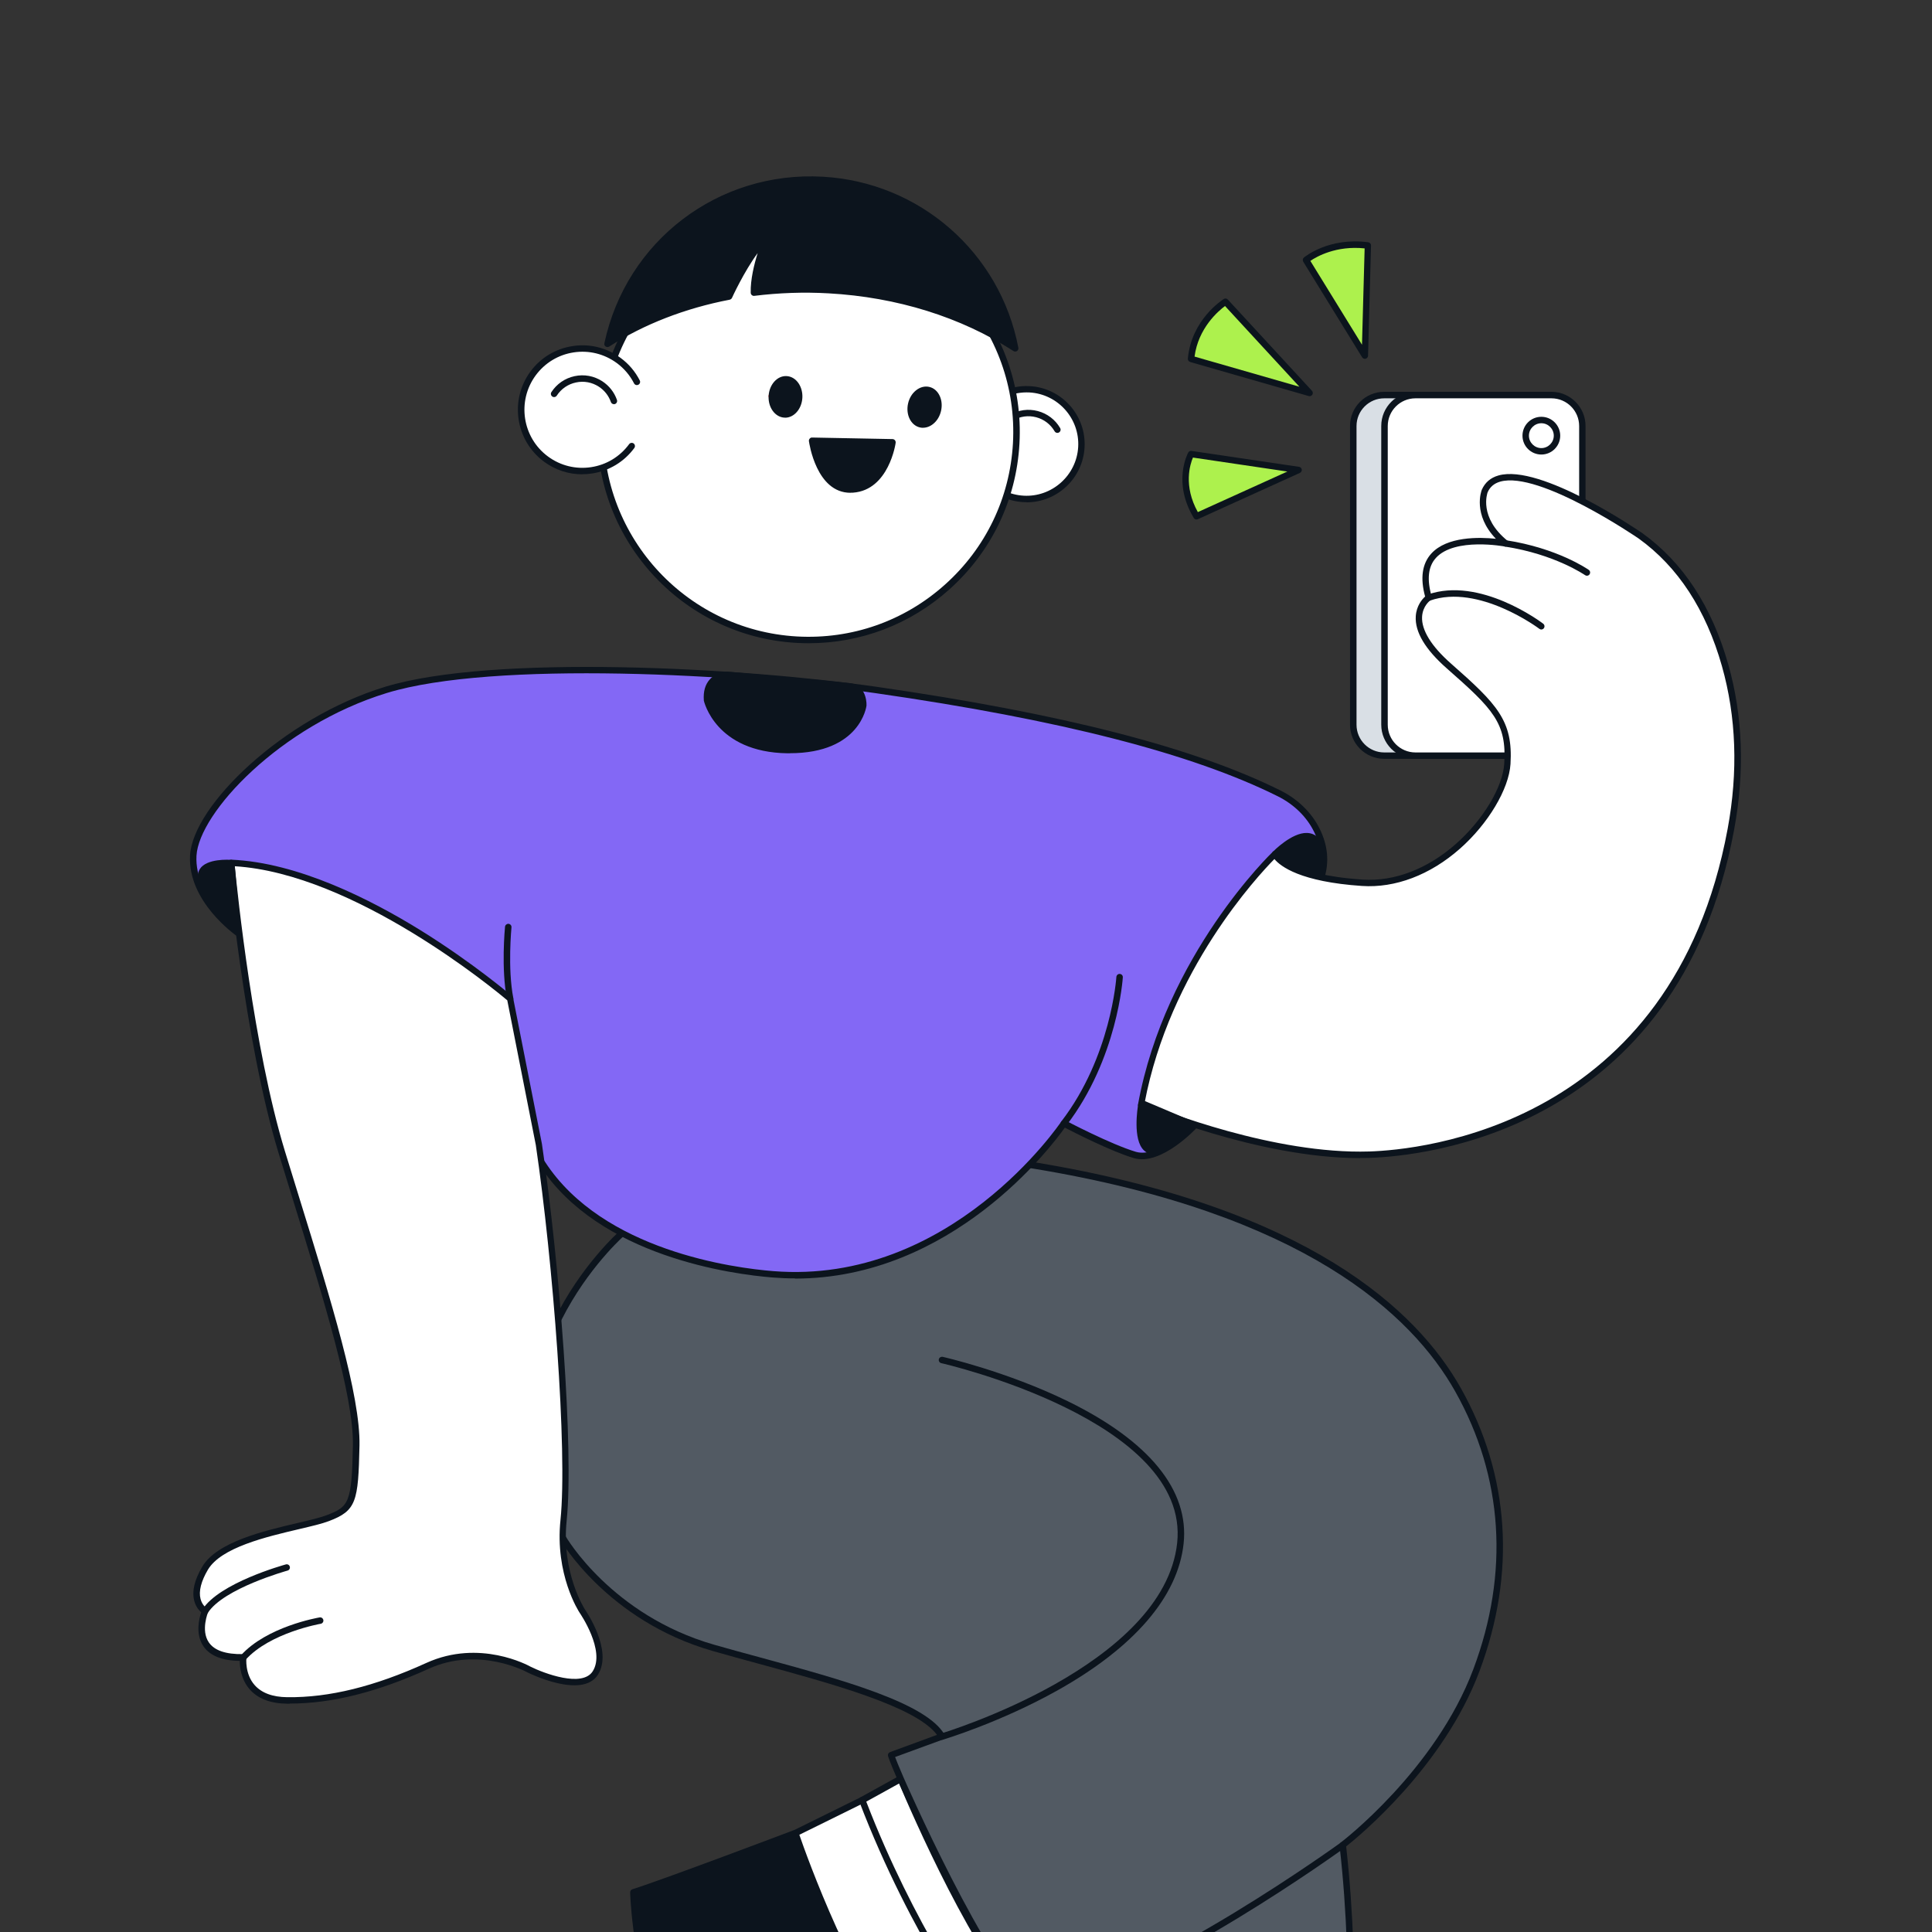
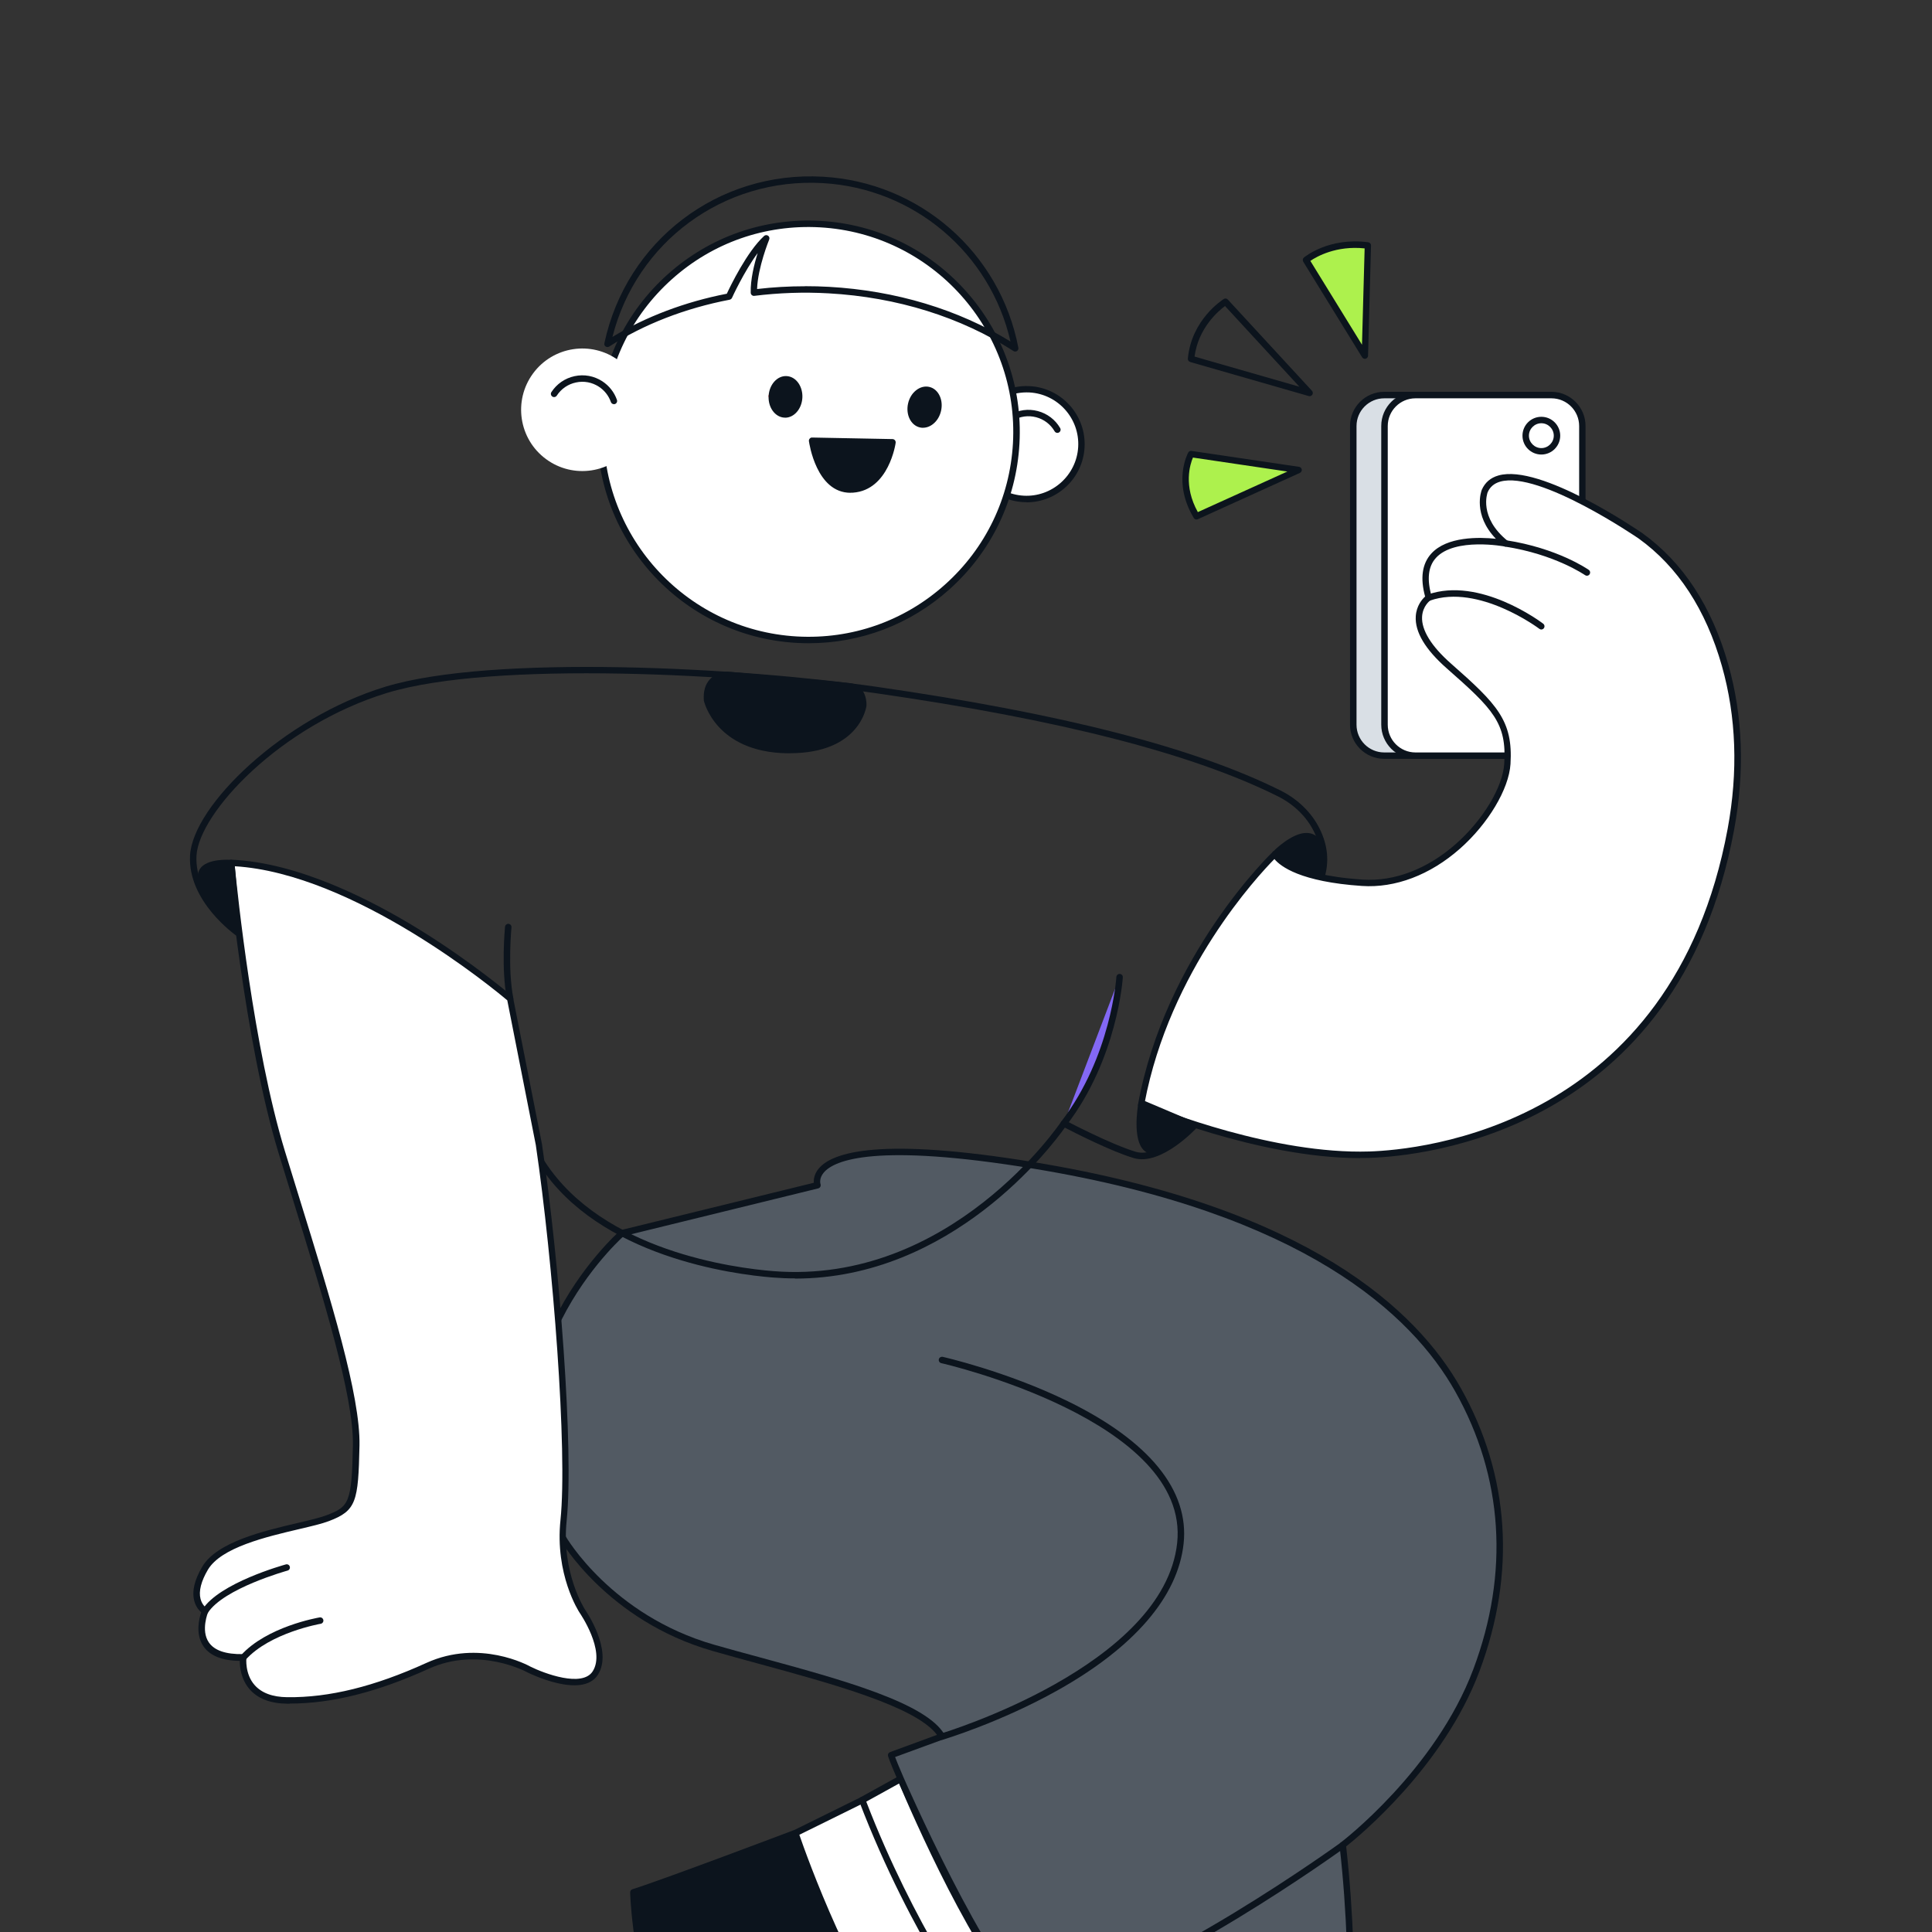
<svg xmlns="http://www.w3.org/2000/svg" id="Layer_2" viewBox="0 0 300 300">
  <rect x="0" y="0" width="300" height="300" fill="#333333" stroke="none" />
  <defs>
    <style>.cls-1{fill:#fff;}.cls-2{fill:#d9dfe5;}.cls-3{fill:#8368f5;}.cls-4{fill:red;}.cls-5{fill:#0c141d;}.cls-6{fill:#525a63;}.cls-7{fill:#adf14d;}</style>
  </defs>
  <path class="cls-5" d="M127.47,285.87l-4.21-1.16s-20.13,7.62-24.92,9.12c0,0,.55,32.24,23.23,55.99,0,0,18.91-6.85,19.9-28.69l-14-35.26Z" />
  <path class="cls-5" d="M121.58,350.32c-.13,0-.27-.05-.36-.15-22.56-23.62-23.37-56-23.37-56.32,0-.22.14-.42.35-.49,4.71-1.47,24.69-9.03,24.89-9.11.1-.04.21-.04.31-.01l4.21,1.16c.15.04.27.15.33.3l14,35.25c.03.07.04.14.03.21-.99,21.93-20.03,29.07-20.23,29.14-.06.02-.11.03-.17.03ZM98.86,294.2c.16,3.63,2.08,33.09,22.85,55.04,2.4-1,18.32-8.36,19.26-28.02l-13.87-34.92-3.81-1.05c-1.83.69-19.36,7.32-24.43,8.95Z" />
  <path class="cls-1" d="M135.71,280.41c.22-.07-1.83-.88-1.83-.88l-10.38,5.12s7.85,23.62,18.25,35.86l11.14-5.26v-2.35l-17.18-32.49Z" />
  <path class="cls-5" d="M141.75,321c-.14,0-.28-.06-.38-.18-10.34-12.17-18.26-35.79-18.34-36.02-.08-.24.03-.5.25-.61l10.38-5.12c.13-.06.27-.07.4-.02,1.98.78,2.15.97,2.16,1.26l17.11,32.35c.04.07.06.15.06.23v2.35c0,.19-.11.37-.29.45l-11.14,5.26c-.07.03-.14.05-.21.05ZM124.12,284.9c1.09,3.17,8.42,23.77,17.77,34.99l10.51-4.96v-1.91l-17.1-32.34c-.24-.13-.83-.39-1.38-.61l-9.79,4.83Z" />
  <path class="cls-1" d="M139.85,276.22s12.16,29.35,20.73,35.83c-4.61,2.09-7.69,3.19-7.69,3.19,0,0-10.88-14.4-19.01-35.72l5.97-3.3Z" />
  <path class="cls-5" d="M152.89,315.74c-.15,0-.3-.07-.4-.2-.11-.14-11.01-14.7-19.08-35.85-.09-.23,0-.5.23-.62l5.97-3.3c.12-.07.27-.08.41-.03s.24.15.3.28c.12.29,12.21,29.3,20.57,35.62.14.11.21.28.2.45-.02.17-.13.33-.29.4-4.58,2.07-7.7,3.19-7.73,3.2-.05.02-.11.03-.17.03ZM134.51,279.75c7.36,19.13,17,32.74,18.56,34.9.86-.32,3.28-1.25,6.57-2.71-7.98-6.9-18.36-31.03-20.03-35l-5.1,2.82Z" />
  <path class="cls-6" d="M126.95,184.05l-30.34,7.44s-24.04,20.81-9.21,47.31c0,0,7.02,12.38,23.36,17.08,13.38,3.84,32.24,8,35.5,13.77l-7.89,2.89s.13.54,1.48,3.67c1.35,3.13,13.6,30.54,20.73,35.83l1.49-.6v29.41l3.7.15c3.79.41,35.14,1.57,42.73-1.65.58-8.09,2.59-30.24,0-52.86,0,0,14.76-11.15,20.75-27.14,5.99-15.99,4.16-31.09-2.84-43.54-8.61-15.32-28.75-28.74-65.83-34.84-37.08-6.11-33.64,3.06-33.64,3.06Z" />
  <path class="cls-5" d="M183.81,342.05c-8.69,0-16.53-.37-18.09-.54l-3.67-.15c-.27-.01-.48-.23-.48-.5v-28.67l-.8.32c-.16.07-.35.04-.49-.06-7.72-5.73-20.76-35.73-20.89-36.04-1.32-3.08-1.49-3.69-1.5-3.75-.06-.25.07-.5.31-.59l7.3-2.68c-3.27-4.39-16.26-7.93-27.78-11.07-2.45-.67-4.85-1.32-7.1-1.97-16.35-4.7-23.59-17.19-23.66-17.31-14.86-26.55,9.07-47.73,9.32-47.94.06-.05.13-.09.21-.11l29.88-7.33c-.04-.52.05-1.34.75-2.19,2.15-2.62,9.72-4.92,33.55-.99,42.32,6.97,59.35,22.93,66.18,35.09,7.59,13.52,8.59,28.72,2.87,43.96-5.57,14.85-18.79,25.68-20.69,27.18,2.35,20.84.85,40.92.12,50.59l-.15,2.08c-.01.19-.13.35-.3.42-4.14,1.75-15.06,2.22-24.89,2.22ZM162.57,340.38l3.22.13c3.29.36,34.14,1.6,42.23-1.5l.13-1.77c.73-9.68,2.24-29.83-.15-50.68-.02-.18.05-.35.2-.46.15-.11,14.71-11.25,20.58-26.91,5.61-14.96,4.64-29.87-2.81-43.12-6.73-11.97-23.54-27.69-65.47-34.6-24.5-4.03-30.94-1.35-32.59.61-.78.93-.51,1.75-.5,1.79.05.13.03.28-.03.41-.07.12-.18.22-.32.25l-30.22,7.41c-1.56,1.42-23.02,21.59-9.01,46.61.07.12,7.12,12.26,23.06,16.84,2.24.64,4.64,1.3,7.09,1.96,12.73,3.47,25.9,7.06,28.71,12.04.07.13.08.28.03.42s-.16.25-.3.3l-7.43,2.72c.17.46.54,1.39,1.31,3.17.13.3,12.93,29.56,20.35,35.46l1.22-.49c.15-.06.33-.04.47.05.14.09.22.25.22.42v28.93Z" />
  <rect class="cls-2" x="210.14" y="61.35" width="30.71" height="55.98" rx="4.8" ry="4.8" />
  <path class="cls-5" d="M236.05,117.83h-21.12c-2.92,0-5.3-2.38-5.3-5.3v-46.39c0-2.92,2.38-5.3,5.3-5.3h21.12c2.92,0,5.3,2.38,5.3,5.3v46.39c0,2.92-2.38,5.3-5.3,5.3ZM214.94,61.85c-2.37,0-4.3,1.93-4.3,4.3v46.39c0,2.37,1.93,4.3,4.3,4.3h21.12c2.37,0,4.3-1.93,4.3-4.3v-46.39c0-2.37-1.93-4.3-4.3-4.3h-21.12Z" />
  <rect class="cls-1" x="214.99" y="61.35" width="30.71" height="55.98" rx="4.8" ry="4.8" />
  <path class="cls-5" d="M240.9,117.83h-21.12c-2.92,0-5.3-2.38-5.3-5.3v-46.39c0-2.92,2.38-5.3,5.3-5.3h21.12c2.92,0,5.3,2.38,5.3,5.3v46.39c0,2.92-2.38,5.3-5.3,5.3ZM219.79,61.85c-2.37,0-4.3,1.93-4.3,4.3v46.39c0,2.37,1.93,4.3,4.3,4.3h21.12c2.37,0,4.3-1.93,4.3-4.3v-46.39c0-2.37-1.93-4.3-4.3-4.3h-21.12Z" />
  <circle class="cls-1" cx="239.34" cy="67.65" r="2.43" />
  <path class="cls-5" d="M239.34,70.58c-1.62,0-2.93-1.31-2.93-2.93s1.31-2.93,2.93-2.93,2.93,1.32,2.93,2.93-1.31,2.93-2.93,2.93ZM239.34,65.72c-1.06,0-1.93.87-1.93,1.93s.87,1.93,1.93,1.93,1.93-.87,1.93-1.93-.87-1.93-1.93-1.93Z" />
  <path class="cls-7" d="M211.94,55.22l-9.14-14.84s3.64-3.05,9.61-2.25l-.46,17.1Z" />
  <path class="cls-5" d="M211.94,55.72c-.17,0-.33-.09-.43-.24l-9.14-14.84c-.13-.21-.09-.49.1-.65.16-.13,3.89-3.18,9.99-2.37.25.03.44.25.43.51l-.46,17.1c0,.22-.16.41-.37.47-.04.01-.09.02-.13.02ZM203.47,40.51l8.02,13.02.41-14.96c-4.42-.46-7.44,1.27-8.43,1.94Z" />
-   <path class="cls-7" d="M203.36,61.02l-13.06-14.16s-4.8,2.98-5.35,8.87l18.41,5.29Z" />
  <path class="cls-5" d="M203.36,61.52s-.09,0-.14-.02l-18.41-5.29c-.23-.07-.38-.29-.36-.53.56-6.07,5.38-9.12,5.58-9.25.2-.13.47-.09.63.09l13.06,14.16c.15.17.18.41.06.6-.09.15-.26.24-.43.24ZM185.49,55.37l16.28,4.68-11.55-12.53c-1.04.77-4.15,3.42-4.73,7.85Z" />
  <path class="cls-7" d="M201.65,72.98l-16.7-2.47s-2.37,4.31.85,9.66l15.85-7.19Z" />
  <path class="cls-5" d="M185.8,80.67c-.17,0-.34-.09-.43-.24-3.33-5.53-.96-9.97-.86-10.16.1-.18.3-.29.51-.25l16.7,2.47c.22.03.39.21.42.42s-.09.43-.29.52l-15.85,7.19c-.07.03-.14.04-.21.04ZM185.24,71.05c-.43,1.01-1.53,4.36.76,8.47l13.9-6.3-14.66-2.17Z" />
  <path class="cls-1" d="M155.39,61.44c-2.53,1.36-4.32,3.97-4.49,7.04h0c-.13,2.27.64,4.46,2.16,6.16,1.52,1.7,3.6,2.7,5.88,2.83,4.69.26,8.72-3.34,8.99-8.04.26-4.69-3.34-8.73-8.03-8.99-1.62-.09-3.16.28-4.49.99ZM150.64,68.46h0s0,0,0,0Z" />
  <path class="cls-5" d="M159.41,77.98c-.17,0-.34,0-.51-.01-2.41-.14-4.62-1.2-6.22-3-1.51-1.69-2.31-3.83-2.3-6.08-.08-.05-.16-.13-.2-.22-.03-.07-.04-.14-.04-.2,0-.19.11-.37.29-.45.31-2.98,2.05-5.58,4.72-7.01h0c1.46-.78,3.1-1.15,4.76-1.05,4.97.28,8.78,4.55,8.5,9.52-.27,4.8-4.26,8.52-9,8.52ZM159.41,60.93c-1.32,0-2.62.32-3.78.95h0c-2.49,1.34-4.07,3.81-4.23,6.63-.12,2.14.6,4.2,2.03,5.8,1.43,1.6,3.39,2.54,5.53,2.66,4.39.25,8.21-3.15,8.46-7.57.25-4.42-3.15-8.21-7.56-8.46-.15,0-.3-.01-.45-.01ZM155.39,61.44h0,0Z" />
  <path class="cls-5" d="M164.19,67.22c-.17,0-.34-.09-.43-.25-.63-1.08-1.65-1.86-2.86-2.18-1.22-.32-2.48-.15-3.57.49-.24.14-.54.06-.68-.18s-.06-.54.18-.68c1.32-.77,2.85-.98,4.32-.59,1.47.39,2.71,1.33,3.47,2.64.14.24.06.54-.18.68-.08.05-.17.07-.25.07Z" />
  <ellipse class="cls-1" cx="125.54" cy="67.06" rx="32.3" ry="32.32" />
  <path class="cls-5" d="M125.58,99.88c-.62,0-1.25-.02-1.87-.05-18.06-1.01-31.93-16.53-30.92-34.6h0c.49-8.75,4.36-16.79,10.89-22.63,6.53-5.84,14.95-8.79,23.7-8.3,18.06,1.01,31.93,16.53,30.92,34.6-.49,8.75-4.36,16.79-10.89,22.63-6.06,5.42-13.75,8.35-21.82,8.35ZM93.78,65.28c-.98,17.52,12.47,32.56,29.98,33.55,8.49.47,16.64-2.38,22.97-8.05,6.33-5.66,10.08-13.46,10.56-21.94.98-17.52-12.47-32.56-29.98-33.54-8.49-.47-16.64,2.38-22.97,8.05-6.33,5.66-10.08,13.46-10.56,21.94h0Z" />
  <path class="cls-5" d="M126.1,68.44l12.48.24s-.92,6.95-6.16,7.33c-5.23.38-6.33-7.57-6.33-7.57Z" />
  <path class="cls-5" d="M132.06,76.52c-5.29,0-6.4-7.68-6.45-8.01-.02-.15.02-.29.12-.4.1-.11.2-.18.38-.17l12.48.24c.14,0,.28.07.37.17.09.11.13.25.12.39,0,.07-1.04,7.36-6.62,7.76-.14,0-.27.01-.41.01ZM126.71,68.95c.37,1.75,1.75,6.85,5.69,6.55,3.94-.28,5.25-4.75,5.59-6.34l-11.28-.22Z" />
  <path class="cls-4" d="M119.85,62c-.16,0-.32-.08-.42-.22-.06-.09-.08-.18-.08-.28,0-.16.08-.32.22-.41h0c.23-.16.54-.09.69.14.06.08.08.18.08.28,0,.16-.08.32-.22.42-.09.06-.18.08-.28.08Z" />
  <ellipse class="cls-5" cx="143.57" cy="63.22" rx="2.73" ry="2.12" transform="translate(49.36 188.66) rotate(-76.86)" />
  <path class="cls-5" d="M143.33,66.43c-.17,0-.33-.02-.5-.06-1.41-.33-2.22-2.01-1.82-3.74h0c.19-.82.62-1.53,1.22-2.01.63-.51,1.37-.7,2.07-.54.7.16,1.28.66,1.62,1.4.32.69.39,1.53.2,2.34-.19.82-.62,1.53-1.22,2.01-.48.39-1.03.59-1.57.59ZM141.99,62.85h0c-.28,1.2.2,2.34,1.07,2.54.4.09.83-.03,1.21-.34.42-.34.73-.86.87-1.46.14-.6.09-1.21-.13-1.7-.21-.45-.54-.75-.94-.84-.4-.1-.83.03-1.21.34-.42.34-.73.86-.87,1.46Z" />
  <path class="cls-1" d="M98.08,69.27c-3.11,4.23-9.06,5.14-13.29,2.02-4.23-3.11-5.13-9.07-2.02-13.3,3.11-4.23,9.06-5.14,13.29-2.02,1.23.91,2.18,2.05,2.83,3.33" />
-   <path class="cls-5" d="M90.4,73.65c-2.12,0-4.17-.67-5.91-1.95-4.44-3.27-5.4-9.55-2.13-14,1.58-2.15,3.91-3.56,6.56-3.96,2.64-.41,5.28.25,7.44,1.83,1.27.93,2.27,2.11,2.98,3.5.13.25.03.55-.22.67-.25.13-.55.03-.67-.22-.64-1.25-1.54-2.31-2.68-3.15-1.94-1.42-4.31-2.01-6.69-1.65-2.38.36-4.47,1.63-5.9,3.57-2.94,4-2.08,9.66,1.92,12.6,1.94,1.43,4.32,2.01,6.69,1.65,2.38-.36,4.47-1.63,5.9-3.57.16-.22.48-.27.7-.11.22.16.27.48.11.7-1.58,2.15-3.91,3.56-6.56,3.96-.51.08-1.02.12-1.53.12Z" />
  <path class="cls-5" d="M95.33,62.76c-.21,0-.4-.13-.47-.33-.35-.99-1-1.82-1.88-2.39-1.05-.68-2.31-.92-3.55-.65-1.23.26-2.29.99-2.97,2.04-.15.23-.46.3-.69.15-.23-.15-.3-.46-.15-.69.83-1.28,2.11-2.16,3.6-2.48,1.49-.32,3.02-.04,4.3.79,1.07.7,1.86,1.7,2.28,2.9.09.26-.05.55-.31.64-.05.02-.11.03-.17.03Z" />
-   <path class="cls-5" d="M127.73,27.93c-16.11-.9-30.11,10.16-33.39,25.46,5.35-3.45,11.79-5.99,18.86-7.34h.01s2.89-6.41,5.78-9.05c0,0-2.01,4.87-1.92,8.42,0,0,0,0,0,0,3.74-.47,7.63-.62,11.62-.39,11.05.62,21.08,3.95,28.95,9.04-2.72-14.22-14.82-25.31-29.92-26.16Z" />
  <path class="cls-5" d="M157.64,54.59c-.09,0-.19-.03-.27-.08-8.15-5.27-18.08-8.37-28.71-8.96-3.86-.22-7.74-.08-11.53.39-.15.02-.29-.03-.39-.12-.11-.09-.17-.23-.17-.38-.05-2.01.53-4.39,1.08-6.14-2.14,2.9-3.96,6.89-3.98,6.94-.02.05-.05.09-.08.13-.07.08-.18.15-.29.17-6.9,1.32-13.36,3.83-18.69,7.27-.17.11-.39.11-.56,0-.17-.11-.25-.32-.2-.52,3.4-15.89,17.67-26.77,33.9-25.85,15.05.84,27.55,11.77,30.38,26.56.04.2-.05.4-.21.51-.08.06-.18.08-.28.08ZM125.05,44.44c1.22,0,2.45.03,3.67.1,10.37.58,20.09,3.51,28.19,8.49-3.16-13.76-15.01-23.81-29.21-24.6h0c-15.35-.85-28.86,9.13-32.6,23.89,5.16-3.13,11.27-5.45,17.76-6.71.55-1.18,3.14-6.55,5.79-8.97.17-.16.43-.17.62-.04.19.13.26.38.17.6-.02.05-1.77,4.33-1.88,7.68,2.47-.29,4.97-.43,7.48-.43Z" />
  <ellipse class="cls-5" cx="121.97" cy="61.62" rx="2.73" ry="2.12" transform="translate(53.64 179.96) rotate(-86.8)" />
  <path class="cls-5" d="M121.91,64.85s-.08,0-.12,0c-1.44-.08-2.54-1.59-2.44-3.37h0c.1-1.78,1.36-3.17,2.8-3.08.72.04,1.38.43,1.84,1.1.43.63.65,1.44.6,2.28-.1,1.73-1.29,3.08-2.68,3.08ZM120.35,61.53h0c-.07,1.23.6,2.27,1.49,2.32.9.05,1.67-.91,1.74-2.14.03-.62-.12-1.2-.42-1.65-.28-.41-.66-.64-1.07-.67-.88-.04-1.67.91-1.74,2.14Z" />
-   <path class="cls-3" d="M37.15,144.99s-7.53-5.19-7.14-12.15c.39-6.96,13.47-20.68,29.9-25.71,16.43-5.03,54.47-3.11,76.08,0,20.62,2.97,45.96,7.76,62.64,16.07,2.5,1.25,4.61,3.22,5.84,5.73.97,1.98,1.55,4.5.68,7.31-2.11,6.73-19.58,38.42-19.58,38.42,0,0-5.37,5.87-9.37,4.67-4-1.19-11.01-4.9-11.01-4.9,0,0-16.97,25.7-45.19,23.45-28.22-2.25-35.99-17.75-35.93-17.36" />
  <path class="cls-5" d="M123.47,198.51c-1.15,0-2.31-.05-3.49-.14-6.15-.49-26.93-3.2-36.17-17.39-.03-.04-.05-.08-.07-.11-.08-.08-.13-.18-.15-.29-.03-.23.1-.46.32-.54.38-.14.58.16.74.4,8.99,13.81,29.38,16.46,35.41,16.94,27.57,2.2,44.56-22.97,44.73-23.22.14-.21.42-.29.65-.17.07.04,7.01,3.69,10.92,4.86,3.49,1.04,8.34-3.98,8.82-4.49.82-1.49,17.48-31.8,19.51-38.27.71-2.28.5-4.61-.65-6.94-1.13-2.31-3.13-4.26-5.62-5.5-13.35-6.65-33.79-11.89-62.49-16.02-20.83-3-59.35-5.08-75.87-.02-16.6,5.09-29.17,18.62-29.55,25.26-.37,6.59,6.85,11.66,6.92,11.71.23.16.28.47.13.7-.16.23-.47.28-.7.13-.32-.22-7.75-5.43-7.35-12.59.44-7.74,14.48-21.33,30.25-26.16,16.66-5.1,55.38-3.03,76.3-.02,28.81,4.15,49.35,9.42,62.8,16.12,2.68,1.34,4.84,3.45,6.07,5.96,1.26,2.56,1.5,5.15.7,7.68-2.1,6.7-18.91,37.21-19.62,38.51-.02.04-.04.07-.07.1-.23.25-5.63,6.08-9.89,4.82-3.51-1.05-9.16-3.93-10.7-4.73-2.15,3.03-17.59,23.43-41.89,23.44Z" />
  <path class="cls-5" d="M109.78,108.69s1.58,7.63,12.53,7.78c10.94.14,11.73-6.91,11.73-6.91,0,0,.11-2.7-2.03-2.96s-19.04-1.8-19.04-1.8c0,0-3.47,0-3.18,3.9Z" />
  <path class="cls-5" d="M122.63,116.97c-.11,0-.22,0-.33,0-11.21-.15-12.99-8.1-13.01-8.18,0-.02,0-.04,0-.06-.1-1.37.22-2.46.94-3.25,1.08-1.17,2.67-1.19,2.74-1.19.74.06,16.98,1.54,19.11,1.8,2.06.25,2.52,2.39,2.47,3.48-.01.11-.96,7.39-11.91,7.39ZM110.28,108.62c.13.58,1.89,7.22,12.04,7.35,10.34.15,11.2-6.2,11.23-6.47,0-.05.06-2.21-1.6-2.41-2.11-.26-18.82-1.78-19.03-1.79.02,0-1.19.03-1.97.87-.52.57-.75,1.39-.68,2.45Z" />
  <path class="cls-3" d="M173.84,151.73s-.73,12.39-8.64,22.7" />
  <path class="cls-5" d="M165.2,174.93c-.11,0-.21-.03-.3-.1-.22-.17-.26-.48-.09-.7,7.72-10.06,8.53-22.31,8.54-22.43.02-.28.26-.49.53-.47.28.02.49.25.47.53,0,.13-.83,12.66-8.75,22.98-.1.13-.25.2-.4.2Z" />
  <path class="cls-3" d="M78.92,143.95s-.64,6.38.3,11.14" />
  <path class="cls-5" d="M79.22,155.59c-.23,0-.44-.17-.49-.4-.94-4.79-.33-11.03-.31-11.29.03-.27.28-.47.55-.45.27.03.48.27.45.55,0,.06-.62,6.36.29,11,.05.27-.12.53-.39.59-.03,0-.06,0-.1,0Z" />
  <path class="cls-1" d="M198,132.61s-16.55,15.68-20.8,38.98c0,0,19.1,8.23,35.47,7.71,15.31-.48,48.39-8.91,56.1-50.52,1.57-8.47,1.44-17.2-.9-25.49-1.99-7.03-5.81-14.82-13.12-20.08,0,0-20.94-14.43-24.2-6.97,0,0-1.63,4.2,3.26,8.14,0,0-15.33-2.97-11.94,8.42,0,0-5.01,3.43,3.12,10.59,7.02,6.18,9.5,8.55,9.09,15.21-.41,6.65-10.32,19.28-22.53,18.47-12.22-.81-13.54-4.46-13.54-4.46Z" />
  <path class="cls-5" d="M211.18,179.83c-15.94,0-34-7.7-34.18-7.78-.21-.09-.34-.32-.29-.55,4.23-23.19,20.78-39.1,20.95-39.25.12-.12.29-.17.46-.12.16.04.29.15.35.31.03.07,1.61,3.38,13.11,4.14,4.92.33,10.05-1.63,14.46-5.51,4.22-3.71,7.31-8.84,7.54-12.49.39-6.31-1.68-8.43-8.93-14.8-3.34-2.94-4.96-5.66-4.81-8.08.1-1.63.98-2.64,1.45-3.07-.78-2.86-.46-5.11.96-6.67,2.43-2.68,7.44-2.57,10.03-2.3-3.62-3.76-2.26-7.43-2.19-7.6.5-1.14,1.36-1.88,2.59-2.23,6.53-1.87,21.72,8.53,22.36,8.97,6.3,4.53,10.77,11.37,13.32,20.35,2.28,8.04,2.58,16.69.91,25.71-8.71,47.05-48.66,50.68-56.57,50.93-.5.02-1,.02-1.5.02ZM177.76,171.28c2.73,1.12,20.06,7.99,34.89,7.52,7.78-.25,47.05-3.82,55.62-50.11,1.64-8.87,1.34-17.37-.89-25.26-2.48-8.76-6.83-15.42-12.93-19.81-.15-.1-15.43-10.57-21.51-8.83-.93.27-1.57.81-1.94,1.65-.05.14-1.41,3.9,3.11,7.55.18.14.24.39.14.6-.1.21-.32.32-.55.28-.08-.02-7.81-1.46-10.73,1.76-1.22,1.34-1.43,3.37-.65,6.03.06.21-.02.43-.2.55-.05.03-1.21.87-1.3,2.56-.11,2.06,1.43,4.57,4.47,7.25,7.2,6.34,9.67,8.88,9.26,15.61-.24,3.89-3.48,9.31-7.88,13.18-4.61,4.06-10.02,6.11-15.19,5.76-9.54-.64-12.64-3.03-13.59-4.18-2.59,2.63-16.27,17.31-20.16,37.89Z" />
  <path class="cls-5" d="M246.42,89.4c-.1,0-.2-.03-.29-.09-.05-.03-4.68-3.24-12.41-4.43-.27-.04-.46-.3-.42-.57.04-.27.3-.46.57-.42,7.97,1.23,12.64,4.47,12.83,4.6.23.16.28.47.12.7-.1.14-.25.21-.41.21Z" />
  <path class="cls-5" d="M239.34,97.75c-.11,0-.21-.03-.3-.1-.09-.07-9.44-7.06-17.02-4.38-.26.09-.55-.04-.64-.3-.09-.26.04-.55.3-.64,8.09-2.86,17.56,4.22,17.95,4.52.22.17.26.48.1.7-.1.13-.25.2-.4.2Z" />
  <path class="cls-1" d="M35.9,134.01s2.48,27.3,7.86,44.92c5.37,17.62,11.74,36.69,11.56,45.56s-.55,9.8-4.43,11.28-16.08,2.77-19.03,7.76c-2.96,4.99,0,6.65,0,6.65,0,0-3.14,7.39,5.91,7.21,0,0-.79,6.56,6.84,6.65,6.48.08,13.67-1.66,21.8-5.36s15.71.55,15.71.55c0,0,8.13,4.07,10.35.55,2.22-3.51-2.03-9.61-2.03-9.61,0,0-3.77-5.72-2.9-14.09,1.11-10.75-1.09-39.8-3.83-58.34l-4.47-22.66s-23.46-20.24-43.32-21.08Z" />
  <path class="cls-5" d="M45.02,264.55c-.14,0-.29,0-.43,0-2.59-.03-4.55-.78-5.82-2.23-1.36-1.56-1.54-3.48-1.54-4.42-2.75-.03-4.65-.8-5.65-2.28-1.28-1.89-.65-4.34-.34-5.26-.34-.3-.83-.86-1.07-1.76-.4-1.48.02-3.27,1.24-5.33,2.28-3.84,9.51-5.54,14.8-6.78,1.87-.44,3.48-.82,4.48-1.2,3.48-1.33,3.93-1.84,4.11-10.82.16-7.57-4.64-23.08-9.28-38.08-.76-2.45-1.52-4.91-2.26-7.33-5.33-17.47-7.85-44.75-7.88-45.02-.01-.14.04-.29.14-.39.1-.1.24-.15.38-.16,10.37.44,21.68,6.19,29.35,10.93,8.28,5.13,14.22,10.22,14.27,10.27.08.07.14.17.16.28l4.47,22.66c2.75,18.59,4.97,47.54,3.84,58.49-.84,8.08,2.79,13.71,2.82,13.77.17.25,4.41,6.4,2.04,10.15-2.43,3.85-10.65-.2-10.99-.37-.09-.05-7.48-4.09-15.28-.55-8,3.64-15.07,5.41-21.59,5.41ZM37.76,256.9c.14,0,.27.06.37.16.1.11.14.25.13.39,0,.02-.27,2.46,1.28,4.21,1.08,1.22,2.78,1.86,5.07,1.88,6.5.08,13.55-1.66,21.59-5.32,8.27-3.76,15.84.39,16.16.57,2.13,1.06,8.06,3.29,9.68.72,2.02-3.19-1.98-9-2.02-9.06-.17-.25-3.87-5.98-2.99-14.43,1.11-10.71-1.15-40.09-3.83-58.22l-4.43-22.47c-1.89-1.6-23.73-19.68-42.31-20.82.39,4.03,2.91,28.28,7.78,44.24.74,2.42,1.5,4.88,2.26,7.33,4.88,15.77,9.48,30.66,9.32,38.39-.18,8.74-.49,10.11-4.76,11.73-1.07.41-2.71.79-4.61,1.24-5.11,1.2-12.11,2.84-14.17,6.31-1.05,1.78-1.45,3.34-1.14,4.53.26,1.01.93,1.42.96,1.43.22.13.31.4.21.63-.01.03-1.16,2.81.11,4.68.86,1.27,2.65,1.88,5.33,1.83h.01Z" />
  <path class="cls-5" d="M31.85,250.69c-.09,0-.19-.03-.27-.08-.23-.15-.3-.46-.15-.69,2.65-4.13,12.54-6.88,12.96-7,.27-.07.54.08.61.35.07.27-.08.54-.35.61-.1.03-9.94,2.76-12.38,6.57-.1.15-.26.23-.42.23Z" />
  <path class="cls-5" d="M37.76,257.9c-.12,0-.24-.04-.33-.13-.21-.18-.22-.5-.04-.71,4.02-4.47,11.9-5.85,12.24-5.91.27-.05.53.14.58.41s-.14.53-.41.58c-.08.01-7.87,1.38-11.66,5.59-.1.11-.23.17-.37.17Z" />
  <path class="cls-5" d="M162.07,311.95c-.23,0-.43-.15-.49-.38-.06-.27.1-.54.37-.6,17.93-4.35,45.97-24.66,46.26-24.86.22-.16.54-.11.7.11.16.22.11.54-.11.7-.28.21-28.49,20.63-46.61,25.03-.04,0-.08.01-.12.01Z" />
  <path class="cls-5" d="M146.26,270.16c-.22,0-.42-.14-.48-.36-.08-.26.07-.54.34-.62.35-.1,34.6-10.46,36.67-29.59,2.05-19.02-36.25-27.84-36.63-27.92-.27-.06-.44-.33-.38-.6.06-.27.33-.43.6-.38.1.02,9.95,2.26,19.42,6.89,12.66,6.19,18.89,13.84,17.99,22.12-.89,8.22-7.65,16.09-19.56,22.77-8.94,5.01-17.73,7.64-17.82,7.67-.05.01-.1.02-.14.02Z" />
  <path class="cls-5" d="M198,132.61s4.34-4.5,6.47-2.05.4,5.1.4,5.1l-3.77-1.14-3.1-1.91Z" />
  <path class="cls-5" d="M204.87,136.16s-.1,0-.15-.02l-3.77-1.14s-.08-.03-.12-.05l-3.1-1.91c-.13-.08-.21-.21-.23-.36s.03-.3.14-.41c.12-.12,2.95-3,5.3-2.93.76.02,1.4.32,1.91.9,1.88,2.16,1.11,4.67.44,5.7-.09.14-.25.23-.42.23ZM201.31,134.06l3.32,1c.34-.72.93-2.5-.53-4.18-.32-.36-.7-.54-1.18-.56h-.05c-1.35,0-3.1,1.33-4.05,2.19l2.5,1.54Z" />
  <path class="cls-5" d="M177.43,171.59s-1.34,7.71,2.2,6.84c1.7-.42,5.44-3.6,5.44-3.6l-7.64-3.24Z" />
  <path class="cls-5" d="M179.11,179.21c-.7,0-1.18-.29-1.48-.58-1.78-1.67-.99-6.6-.89-7.16.04-.21.17-.4.36-.5.19-.1.42-.11.61-.03l7.64,3.24c.23.1.38.3.42.54s-.05.49-.24.64c-.4.34-3.91,3.31-5.73,3.75-.25.06-.48.09-.69.09ZM178,172.6c-.21,1.9-.17,4.3.59,5,.14.13.37.27.88.15.99-.24,2.96-1.69,4.26-2.72l-5.72-2.43Z" />
  <path class="cls-5" d="M35.9,134.01s-6.41-.48-4.22,3.42,5.13,6.64,5.13,6.64l-.91-10.07Z" />
  <path class="cls-5" d="M36.81,144.58c-.12,0-.25-.05-.34-.13-.12-.11-3.02-2.83-5.22-6.76-.61-1.09-.69-2.02-.22-2.75,1.06-1.66,4.52-1.45,4.91-1.42.24.02.44.21.46.45l.91,10.07c.02.21-.09.4-.28.49-.07.03-.15.05-.22.05ZM35.29,134.49c-1.09,0-2.91.17-3.42.98-.25.4-.17.97.25,1.72,1.36,2.43,3.04,4.41,4.07,5.53l-.74-8.23s-.1,0-.15,0Z" />
</svg>